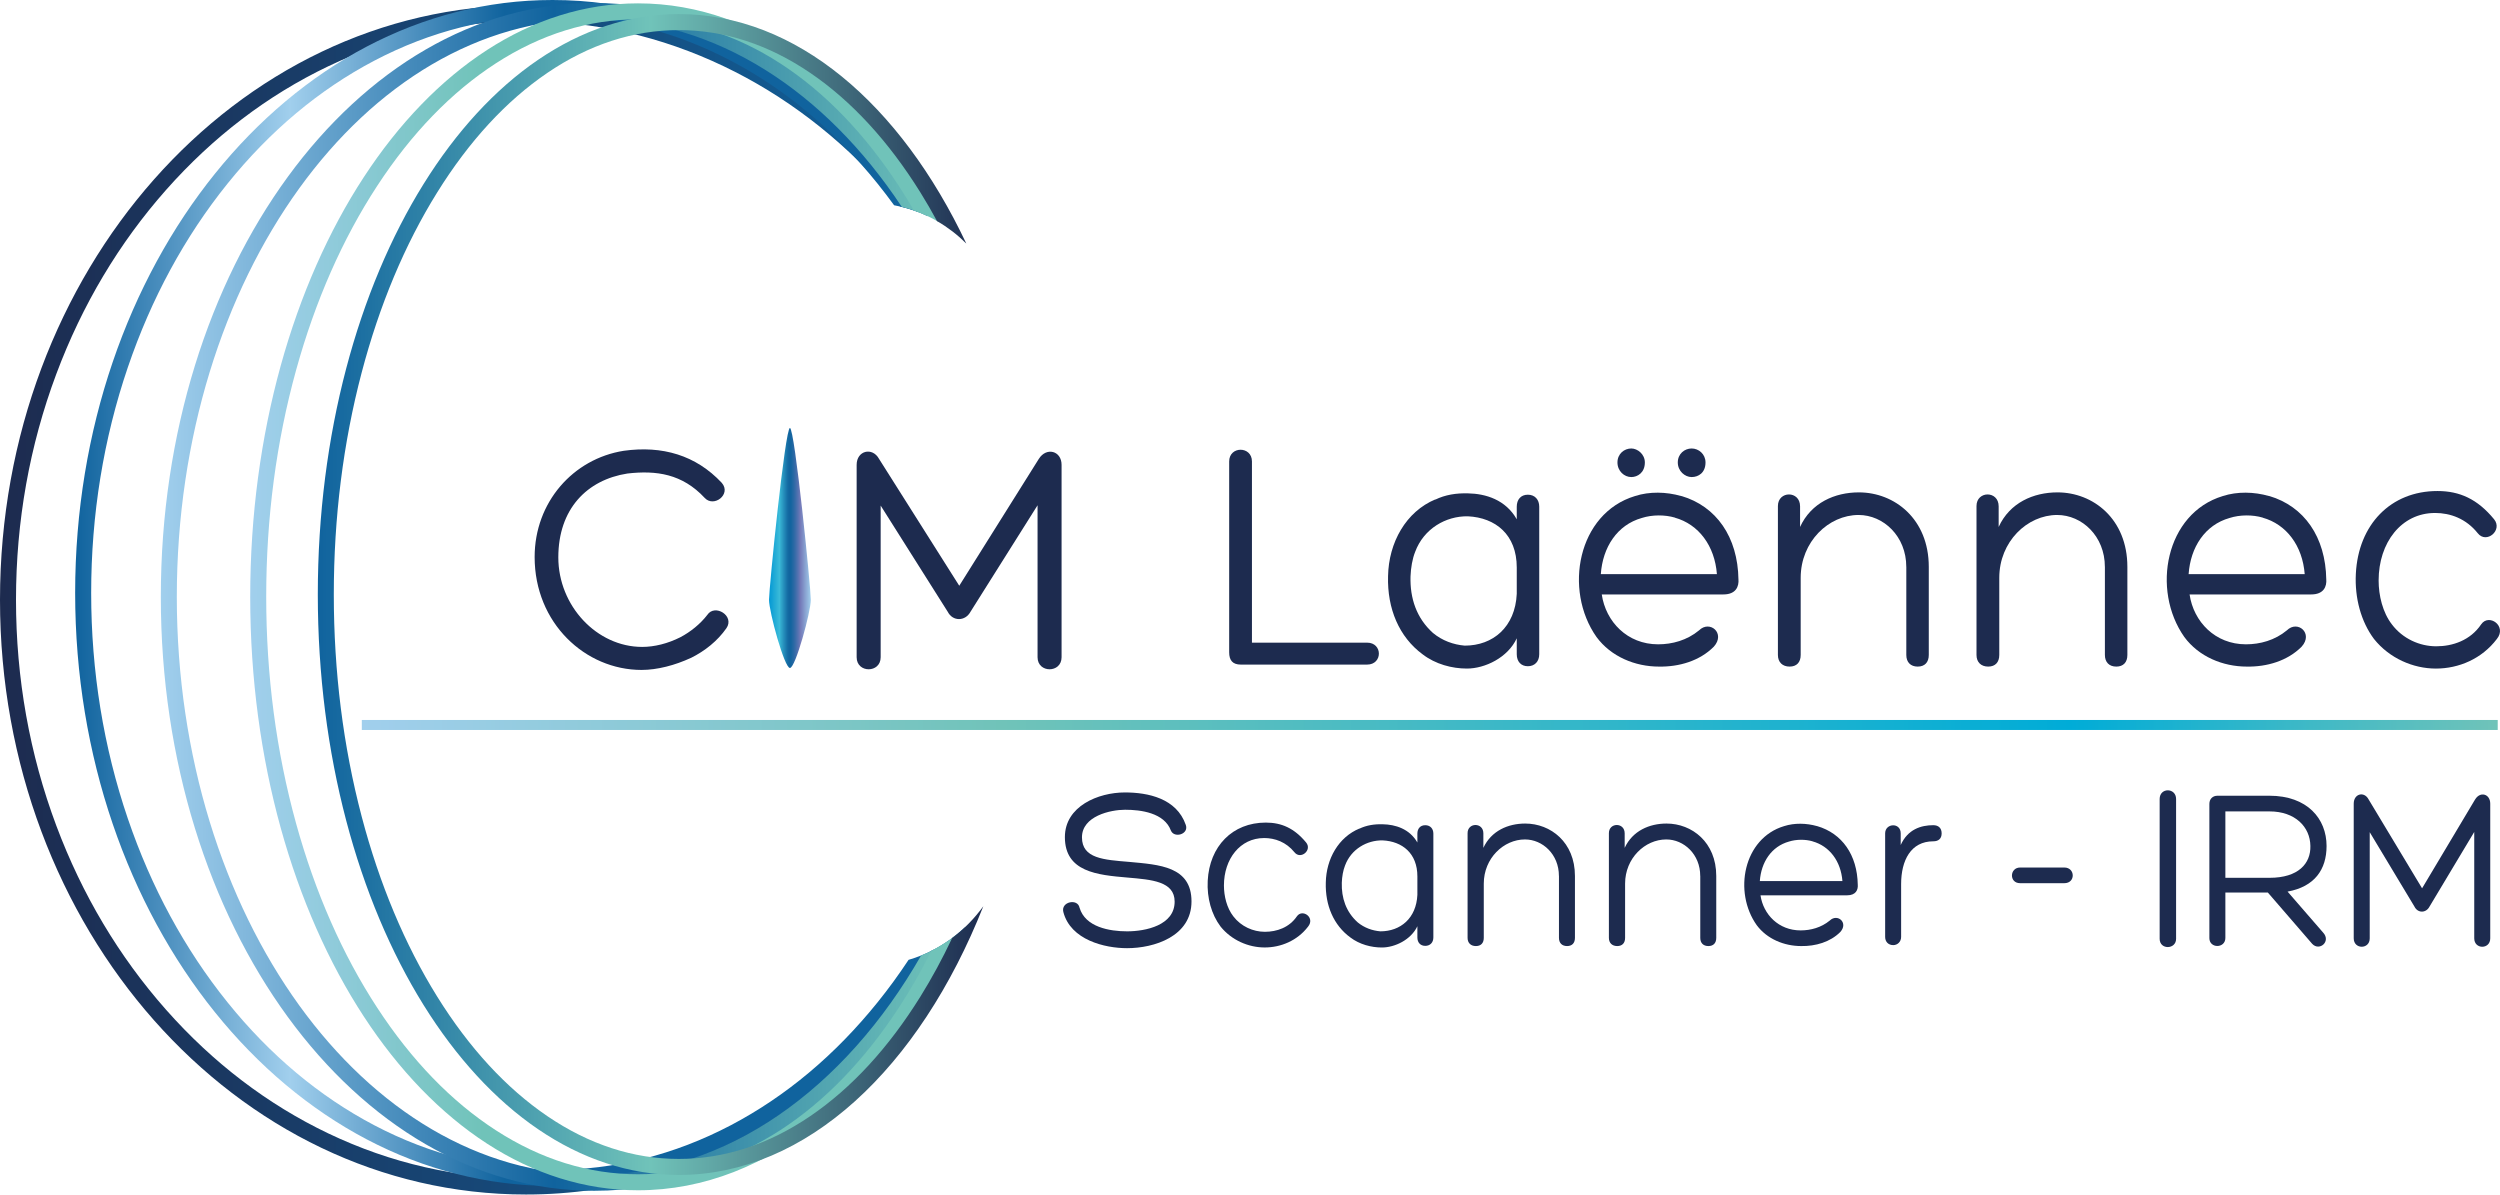
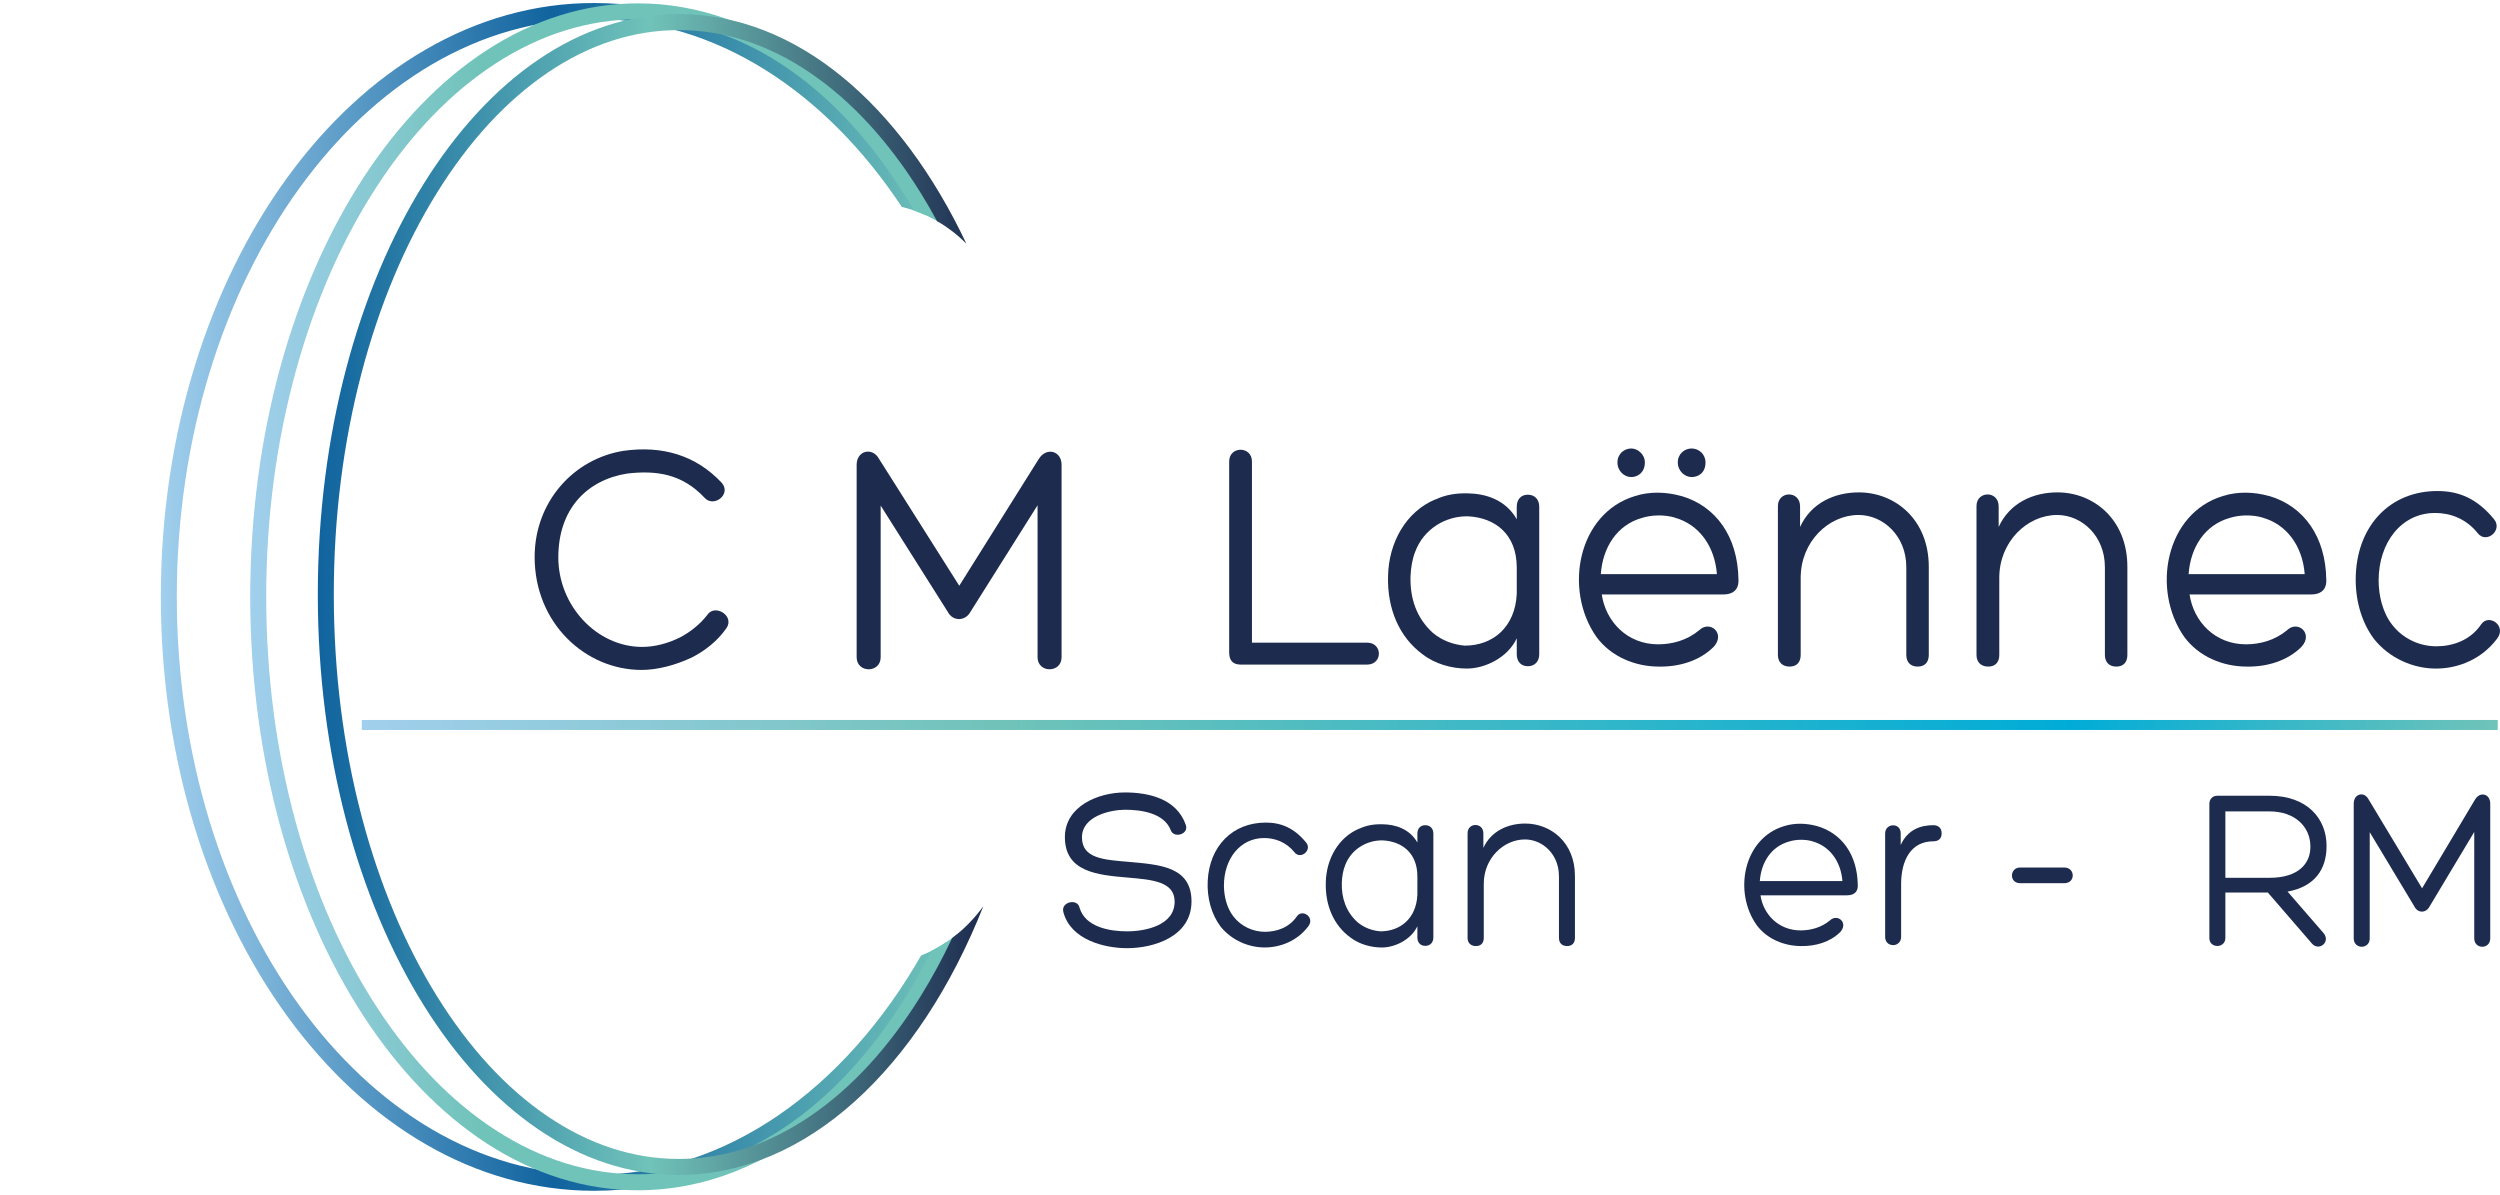
<svg xmlns="http://www.w3.org/2000/svg" id="Calque_2" viewBox="0 0 1250.05 597.28">
  <defs>
    <style>.cls-1{fill:#1d2b4f;}.cls-1,.cls-2,.cls-3,.cls-4,.cls-5,.cls-6,.cls-7,.cls-8{stroke-width:0px;}.cls-2{fill:url(#Dégradé_sans_nom_72);}.cls-3{fill:url(#Dégradé_sans_nom_74);}.cls-4{fill:url(#Dégradé_sans_nom_84);}.cls-5{fill:url(#Dégradé_sans_nom_88);}.cls-6{fill:url(#Dégradé_sans_nom_65);}.cls-7{fill:url(#Dégradé_sans_nom_55);}.cls-8{fill:url(#Dégradé_sans_nom_22);}</style>
    <linearGradient id="Dégradé_sans_nom_22" x1="180.91" y1="362.5" x2="1248.91" y2="362.5" gradientUnits="userSpaceOnUse">
      <stop offset="0" stop-color="#a1cfed" />
      <stop offset=".3" stop-color="#70c3b9" />
      <stop offset=".8" stop-color="#00acd7" />
      <stop offset="1" stop-color="#70c3b9" />
    </linearGradient>
    <linearGradient id="Dégradé_sans_nom_55" x1="384.53" y1="274" x2="405.43" y2="274" gradientUnits="userSpaceOnUse">
      <stop offset="0" stop-color="#0398d4" />
      <stop offset=".25" stop-color="#3abad8" />
      <stop offset=".28" stop-color="#33abce" />
      <stop offset=".38" stop-color="#2084b4" />
      <stop offset=".45" stop-color="#146ba3" />
      <stop offset=".5" stop-color="#10639e" />
      <stop offset=".54" stop-color="#1865a0" />
      <stop offset=".61" stop-color="#316aa6" />
      <stop offset=".7" stop-color="#5873b1" />
      <stop offset=".75" stop-color="#737ab8" />
      <stop offset="1" stop-color="#a1cfed" />
    </linearGradient>
    <linearGradient id="Dégradé_sans_nom_88" x1="0" y1="299.94" x2="482.73" y2="299.94" gradientUnits="userSpaceOnUse">
      <stop offset="0" stop-color="#1d2b4f" />
      <stop offset="1" stop-color="#10639e" />
    </linearGradient>
    <linearGradient id="Dégradé_sans_nom_84" x1="37.58" y1="296.5" x2="467.02" y2="296.5" gradientUnits="userSpaceOnUse">
      <stop offset="0" stop-color="#10639e" />
      <stop offset=".25" stop-color="#a1cfed" />
      <stop offset=".5" stop-color="#10639e" />
      <stop offset="1" stop-color="#10639e" />
    </linearGradient>
    <linearGradient id="Dégradé_sans_nom_74" x1="80.41" y1="298.46" x2="473.46" y2="298.46" gradientUnits="userSpaceOnUse">
      <stop offset="0" stop-color="#a1cfed" />
      <stop offset=".5" stop-color="#10639e" />
      <stop offset="1" stop-color="#70c3b9" />
    </linearGradient>
    <linearGradient id="Dégradé_sans_nom_72" x1="125.11" y1="298.42" x2="478.52" y2="298.42" gradientUnits="userSpaceOnUse">
      <stop offset="0" stop-color="#a1cfed" />
      <stop offset=".33" stop-color="#70c3b9" />
      <stop offset="1" stop-color="#70c3b9" />
    </linearGradient>
    <linearGradient id="Dégradé_sans_nom_65" x1="158.91" y1="297.27" x2="491.69" y2="297.27" gradientUnits="userSpaceOnUse">
      <stop offset="0" stop-color="#10639e" />
      <stop offset=".5" stop-color="#70c3b9" />
      <stop offset="1" stop-color="#1d2b4f" />
    </linearGradient>
  </defs>
  <g id="Calque_1-2">
    <rect class="cls-8" x="180.91" y="360" width="1068" height="5" />
-     <path class="cls-7" d="M394.98,334c2.8,0,10.45-28.18,10.45-34.06s-8.04-85.94-10.45-85.94c-2.41,0-10.45,80.07-10.45,85.94s7.65,34.06,10.45,34.06Z" />
  </g>
  <g id="Calque_2-2">
-     <path class="cls-5" d="M465.79,475.42c-6.97,10.33-14.56,20.18-22.78,29.47-23.44,26.5-50.71,47.29-81.06,61.81-31.34,14.99-64.62,22.58-98.93,22.58s-67.59-7.6-98.93-22.58c-30.35-14.51-57.62-35.31-81.06-61.81-23.5-26.57-41.96-57.53-54.87-92.02-13.38-35.76-20.16-73.76-20.16-112.94s6.78-77.18,20.16-112.94c12.9-34.49,31.36-65.45,54.87-92.02,23.44-26.5,50.71-47.29,81.06-61.81,31.34-14.99,64.62-22.58,98.93-22.58s67.59,7.6,98.93,22.58c30.35,14.51,57.62,35.31,81.06,61.81,2.39,2.7,4.71,5.46,7,8.25,4.86,1.11,9.54,2.77,13.98,4.9C415.74,43.6,343.62,2.6,263.02,2.6,117.76,2.6,0,135.72,0,299.94s117.76,297.34,263.02,297.34c91.84,0,172.67-53.23,219.71-133.87-5.06,4.82-10.75,8.89-16.94,12Z" />
-     <path class="cls-4" d="M454.31,479.93c-4.86,7.35-10.01,14.43-15.48,21.21-21.23,26.37-45.91,47.06-73.36,61.48-28.27,14.85-58.28,22.38-89.19,22.38s-60.92-7.53-89.19-22.38c-27.45-14.42-52.13-35.11-73.36-61.48-21.33-26.5-38.09-57.39-49.81-91.81-12.16-35.72-18.33-73.68-18.33-112.83s6.17-77.11,18.33-112.83c11.72-34.42,28.48-65.31,49.81-91.81,21.23-26.37,45.91-47.06,73.36-61.48,28.27-14.85,58.28-22.38,89.19-22.38s60.92,7.53,89.19,22.38c27.45,14.42,52.13,35.11,73.36,61.48,2.83,3.52,5.57,7.11,8.24,10.78,4.19.76,8.25,1.92,12.16,3.43C415.45,41.24,349.74,0,276.28,0,144.45,0,37.58,132.75,37.58,296.5s106.87,296.5,238.7,296.5c77.96,0,147.18-46.43,190.74-118.22-4.03,2.14-8.28,3.87-12.71,5.15Z" />
    <path class="cls-3" d="M460.57,477.77c-38.25,66.75-97.33,109.64-163.5,109.64-115.05,0-208.66-129.63-208.66-288.96S182.01,9.5,297.07,9.5c60.83,0,115.66,36.25,153.84,93.95,4.23,1.03,8.31,2.47,12.21,4.28C423.37,42.8,363.74,1.5,297.07,1.5c-119.66,0-216.66,132.95-216.66,296.96s97,296.96,216.66,296.96c72.74,0,137.1-49.13,176.39-124.5-4.04,2.74-8.36,5.04-12.89,6.86Z" />
    <path class="cls-2" d="M465.72,475.45c-5,9.95-10.43,19.45-16.3,28.42-17.19,26.31-37.14,46.92-59.28,61.25-22.59,14.62-46.52,22.04-71.13,22.04s-48.54-7.41-71.13-22.04c-22.15-14.33-42.09-34.94-59.28-61.25-17.35-26.56-30.99-57.54-40.54-92.08-9.92-35.89-14.95-74.04-14.95-113.38s5.03-77.49,14.95-113.38c9.55-34.54,23.19-65.52,40.54-92.08,17.19-26.31,37.14-46.92,59.28-61.25,22.59-14.62,46.52-22.04,71.13-22.04s48.54,7.41,71.13,22.04c22.15,14.33,42.09,34.94,59.28,61.25,2.61,3.99,5.12,8.09,7.56,12.28,4.32,1.5,8.45,3.43,12.36,5.76C433.78,44.29,379.65,1.68,319.01,1.68c-107.09,0-193.9,132.86-193.9,296.74s86.81,296.74,193.9,296.74c66.13,0,124.52-50.68,159.51-128.03-3.96,3.23-8.25,6.03-12.81,8.31Z" />
    <path class="cls-6" d="M476.11,469.01c-4.85,10.27-10.13,20.04-15.86,29.25-15.98,25.7-34.51,45.82-55.08,59.81-20.9,14.22-43.03,21.42-65.76,21.42s-44.86-7.21-65.76-21.42c-20.56-13.99-39.1-34.11-55.08-59.81-16.15-25.97-28.85-56.28-37.74-90.06-9.24-35.12-13.92-72.44-13.92-110.93s4.68-75.82,13.92-110.93c8.89-33.79,21.58-64.09,37.74-90.06,15.98-25.7,34.51-45.82,55.08-59.81,20.9-14.22,43.03-21.42,65.76-21.42s44.86,7.21,65.76,21.42c20.56,13.99,39.1,34.11,55.08,59.81,2.87,4.62,5.63,9.38,8.28,14.27,5.32,3.07,10.24,6.85,14.64,11.23C450.2,52.06,398.08,7.04,339.41,7.04c-99.69,0-180.5,129.94-180.5,290.23s80.81,290.23,180.5,290.23c64.01,0,120.23-53.58,152.28-134.36-4.42,6.1-9.67,11.46-15.58,15.87Z" />
    <path class="cls-1" d="M620.46,332.31c-4.16,0-5.85-2.16-5.85-6.15v-95.42c0-7.81,11.39-7.81,11.39,0v90.6h57.58c7.85,0,7.85,10.97,0,10.97h-63.12Z" />
    <path class="cls-1" d="M717.61,249.85c5.08-2.49,10.62-3.33,16.47-3.16,8.78.17,18.78,3.16,24.33,12.97v-6.32c0-3.49,2-5.98,5.54-5.98s5.7,2.49,5.7,5.98v73.81c0,3.66-2.31,5.98-5.7,5.98s-5.54-2.33-5.54-5.98v-7.98c-4.46,9.64-15.86,15.13-24.94,15.13-7.39,0-15.7-2.16-22.17-7.15-11.7-8.64-17.71-22.78-17.24-39.07.31-16.79,8.93-32.25,23.71-38.4l-.15.17ZM758.41,296.89v-13.13c0-16.46-10.62-24.94-24.48-25.6-10.93-.17-22.02,6.15-26.33,17.79-1.39,3.49-2.16,7.98-2.31,12.3-.31,10.81,2.92,20.78,11.24,28.26,4.62,3.82,10.16,5.82,15.86,6.32,14.16,0,25.25-9.31,26.02-25.93Z" />
    <path class="cls-1" d="M840.78,248.02c17.4,5.15,28.17,20.45,28.48,41.73v-.17c.31,3.66-1.23,7.65-7.54,7.65h-60.81c2,13.63,12.78,24.94,28.17,24.94,7.08,0,14.47-2,20.48-6.98,5.39-5.32,13.39,1.5,7.39,8.15-7.08,7.15-17.4,10.14-27.41,9.97-12.01,0-24.02-4.99-31.25-14.79-16.63-23.61-9.39-61.84,19.25-70.49,7.24-2.33,15.55-2.16,23.09,0h.15ZM800.45,287.09h58.04c-1.08-14.13-9.08-24.94-21.09-28.26h.15c-5.08-1.5-11.39-1.5-16.63.17-12.32,3.49-19.55,14.63-20.48,28.1ZM822.46,231.23c0,5.15-3.7,7.31-6.77,7.31-3.54,0-6.93-2.99-6.93-7.31s3.39-6.98,6.93-6.98c3.08,0,6.77,2.83,6.77,6.98ZM852.79,231.23c0,5.15-3.54,7.31-6.93,7.31s-6.93-2.99-6.93-7.31,3.39-6.98,6.93-6.98,6.93,2.83,6.93,6.98Z" />
    <path class="cls-1" d="M953.18,283.43c0-15.29-11.39-25.93-23.86-25.93-14.93,0-28.94,13.3-28.94,31.42v38.57c0,3.66-2,5.82-5.54,5.82s-5.85-2.16-5.85-5.82v-74.48c0-7.65,11.08-7.81,11.08.17v10.31c5.54-12.14,17.4-17.29,29.41-17.29,17.86,0,34.95,13.3,34.95,37.24v44.05c0,3.66-2,5.82-5.54,5.82s-5.7-2.16-5.7-5.82v-44.05Z" />
    <path class="cls-1" d="M1052.48,283.43c0-15.29-11.39-25.93-23.86-25.93-14.93,0-28.94,13.3-28.94,31.42v38.57c0,3.66-2,5.82-5.54,5.82s-5.85-2.16-5.85-5.82v-74.48c0-7.65,11.08-7.81,11.08.17v10.31c5.54-12.14,17.4-17.29,29.41-17.29,17.86,0,34.95,13.3,34.95,37.24v44.05c0,3.66-2,5.82-5.54,5.82s-5.7-2.16-5.7-5.82v-44.05Z" />
    <path class="cls-1" d="M1134.7,248.02c17.4,5.15,28.17,20.45,28.48,41.73v-.17c.31,3.66-1.23,7.65-7.54,7.65h-60.81c2,13.63,12.78,24.94,28.17,24.94,7.08,0,14.47-2,20.48-6.98,5.39-5.32,13.39,1.5,7.39,8.15-7.08,7.15-17.4,10.14-27.41,9.97-12.01,0-24.02-4.99-31.25-14.79-16.63-23.61-9.39-61.84,19.25-70.49,7.24-2.33,15.55-2.16,23.09,0h.15ZM1094.36,287.09h58.04c-1.08-14.13-9.08-24.94-21.09-28.26h.15c-5.08-1.5-11.39-1.5-16.63.17-12.32,3.49-19.55,14.63-20.48,28.1Z" />
    <path class="cls-1" d="M1217.53,256.5c-16.78,0-28.17,14.8-28.17,33.75,0,7.48,2,15.96,6.62,21.94,5.39,7.15,13.86,10.97,22.17,10.97s17.09-2.99,22.48-10.97c3.85-5.65,13.09.83,7.85,7.31-7.54,9.97-19.09,14.8-30.48,14.8s-23.25-5.15-30.95-14.8c-6.47-8.64-9.7-20.45-9.08-32.58,1.23-24.6,17.4-41.4,40.8-41.4,11.08,0,20.01,3.99,28.33,14.13,4.46,5.49-3.85,12.47-8.16,6.98-5.85-7.31-13.7-10.14-21.4-10.14Z" />
    <path class="cls-1" d="M345.45,328.97c-7.9,3.67-16.78,6.01-24.67,6.01-28.12,0-53.45-23.39-53.45-56.46,0-27.39,19.24-49.11,44.57-53.12,19.24-2.67,36.02,2.17,49.01,16.04,4.93,5.68-3.95,12.53-8.55,7.52-11.18-12.03-24.18-13.86-38.65-12.19-20.23,3.17-34.54,17.71-34.54,41.93s19.24,44.77,41.94,44.77c6.09,0,12.83-1.67,19.08-4.84,5.1-2.67,10.03-6.68,13.49-11.19,3.78-5.68,13.82.5,9.54,6.68-4.44,6.35-10.69,11.36-17.76,14.87Z" />
    <path class="cls-1" d="M519.46,229.42c3.78-6.01,11.35-4.01,11.35,3.01v96.21c0,8.02-12.01,8.02-12.01,0v-76l-33.55,53.28c-2.63,4.84-8.88,4.84-11.35,0l-33.55-53.12v75.84c0,8.02-12.01,8.02-12.01,0v-96.21c0-7.18,7.89-9.02,11.18-3.01l40.13,63.47,39.8-63.47Z" />
    <path class="cls-1" d="M539.8,453.88c2.85,9.7,15.01,11.81,23.77,11.81,9.31,0,23.77-3.04,23.77-14.85,0-10.17-11.5-10.99-23.55-12.04-15.12-1.29-31.33-2.81-31.33-20.23,0-15.43,16.65-22.33,30.01-22.33,11.5,0,25.85,2.92,30.45,16.25,1.64,4.68-5.81,6.78-7.45,2.81-3.29-8.88-15.01-10.41-22.89-10.41-7.34,0-21.58,3.16-21.58,13.8s10.95,11.22,23.66,12.28c15.01,1.4,31.11,2.22,31.11,19.76s-18.73,23.38-32.21,23.38c-11.17,0-28.26-4.09-31.88-18.12-1.31-5.14,7.23-6.9,8.11-2.1Z" />
    <path class="cls-1" d="M632.04,419.04c-11.94,0-20.05,10.41-20.05,23.73,0,5.26,1.42,11.22,4.71,15.43,3.83,5.03,9.86,7.72,15.77,7.72s12.16-2.1,15.99-7.72c2.74-3.97,9.31.58,5.59,5.14-5.37,7.01-13.58,10.41-21.69,10.41s-16.54-3.62-22.02-10.41c-4.6-6.08-6.9-14.38-6.46-22.92.88-17.3,12.38-29.11,29.03-29.11,7.89,0,14.24,2.81,20.16,9.94,3.18,3.86-2.74,8.77-5.81,4.91-4.16-5.14-9.75-7.13-15.23-7.13Z" />
    <path class="cls-1" d="M679.69,414.37c3.62-1.75,7.56-2.34,11.72-2.22,6.24.12,13.36,2.22,17.31,9.12v-4.44c0-2.46,1.42-4.21,3.94-4.21s4.05,1.75,4.05,4.21v51.91c0,2.57-1.64,4.21-4.05,4.21s-3.94-1.64-3.94-4.21v-5.61c-3.18,6.78-11.28,10.64-17.75,10.64-5.26,0-11.17-1.52-15.77-5.03-8.33-6.08-12.6-16.02-12.27-27.47.22-11.81,6.35-22.68,16.87-27.01l-.11.12ZM708.72,447.45v-9.24c0-11.57-7.56-17.54-17.42-18-7.78-.12-15.67,4.33-18.73,12.51-.99,2.46-1.53,5.61-1.64,8.65-.22,7.6,2.08,14.61,8,19.88,3.29,2.69,7.23,4.09,11.28,4.44,10.08,0,17.96-6.55,18.51-18.24Z" />
    <path class="cls-1" d="M779.49,437.98c0-10.76-8.11-18.24-16.98-18.24-10.63,0-20.59,9.35-20.59,22.1v27.12c0,2.57-1.42,4.09-3.94,4.09s-4.16-1.52-4.16-4.09v-52.38c0-5.38,7.89-5.5,7.89.12v7.25c3.94-8.53,12.38-12.16,20.92-12.16,12.71,0,24.87,9.35,24.87,26.19v30.98c0,2.57-1.42,4.09-3.94,4.09s-4.05-1.52-4.05-4.09v-30.98Z" />
-     <path class="cls-1" d="M850.15,437.98c0-10.76-8.11-18.24-16.98-18.24-10.63,0-20.59,9.35-20.59,22.1v27.12c0,2.57-1.42,4.09-3.94,4.09s-4.16-1.52-4.16-4.09v-52.38c0-5.38,7.89-5.5,7.89.12v7.25c3.94-8.53,12.38-12.16,20.92-12.16,12.71,0,24.87,9.35,24.87,26.19v30.98c0,2.57-1.42,4.09-3.94,4.09s-4.05-1.52-4.05-4.09v-30.98Z" />
    <path class="cls-1" d="M908.65,413.08c12.38,3.62,20.05,14.38,20.27,29.34v-.12c.22,2.57-.88,5.38-5.37,5.38h-43.27c1.42,9.59,9.09,17.54,20.05,17.54,5.04,0,10.3-1.4,14.57-4.91,3.83-3.74,9.53,1.05,5.26,5.73-5.04,5.03-12.38,7.13-19.5,7.01-8.54,0-17.09-3.51-22.24-10.41-11.83-16.6-6.68-43.49,13.69-49.57,5.15-1.64,11.06-1.52,16.43,0h.11ZM879.95,440.56h41.3c-.77-9.94-6.46-17.54-15.01-19.88h.11c-3.62-1.05-8.11-1.05-11.83.12-8.76,2.46-13.91,10.29-14.57,19.76Z" />
    <path class="cls-1" d="M950.38,422.55c3.51-7.83,10.08-9.94,16.32-9.94,2.52,0,4.16,1.4,4.16,4.09s-1.64,3.97-4.16,3.97c-11.28,0-16.1,9.59-16.1,21.4v26.42c0,2.46-1.86,4.09-3.94,4.09-2.41,0-4.05-1.64-4.05-4.09v-51.79c0-5.14,7.78-5.61,7.78,0v5.85Z" />
    <path class="cls-1" d="M1010.09,441.61c-5.59,0-5.26-7.83,0-7.83h22.13c5.48,0,5.7,7.83,0,7.83h-22.13Z" />
-     <path class="cls-1" d="M1079.87,399.52c0-5.85,8.22-5.73,8.22,0v69.91c0,5.38-8.22,5.61-8.22,0v-69.91Z" />
    <path class="cls-1" d="M1112.73,446.28v22.68c0,5.38-8,5.38-8,.12v-67.11c0-2.46,1.64-4.09,4.05-4.09h25.96c18.95,0,28.59,11.46,28.59,25.14,0,11.81-6.02,20.34-19.5,22.8l17.75,20.46c4.16,4.44-1.86,9.59-5.48,5.61l-22.13-25.6h-21.25ZM1112.73,438.92h22.13c14.35,0,20.59-7.13,20.38-15.9-.11-9.59-7.67-17.3-20.38-17.3h-22.13v33.2Z" />
    <path class="cls-1" d="M1237.61,399.75c2.52-4.21,7.56-2.81,7.56,2.1v67.34c0,5.61-8,5.61-8,0v-53.2l-22.35,37.29c-1.75,3.39-5.92,3.39-7.56,0l-22.35-37.18v53.08c0,5.61-8,5.61-8,0v-67.34c0-5.03,5.26-6.31,7.45-2.1l26.73,44.43,26.51-44.43Z" />
  </g>
</svg>